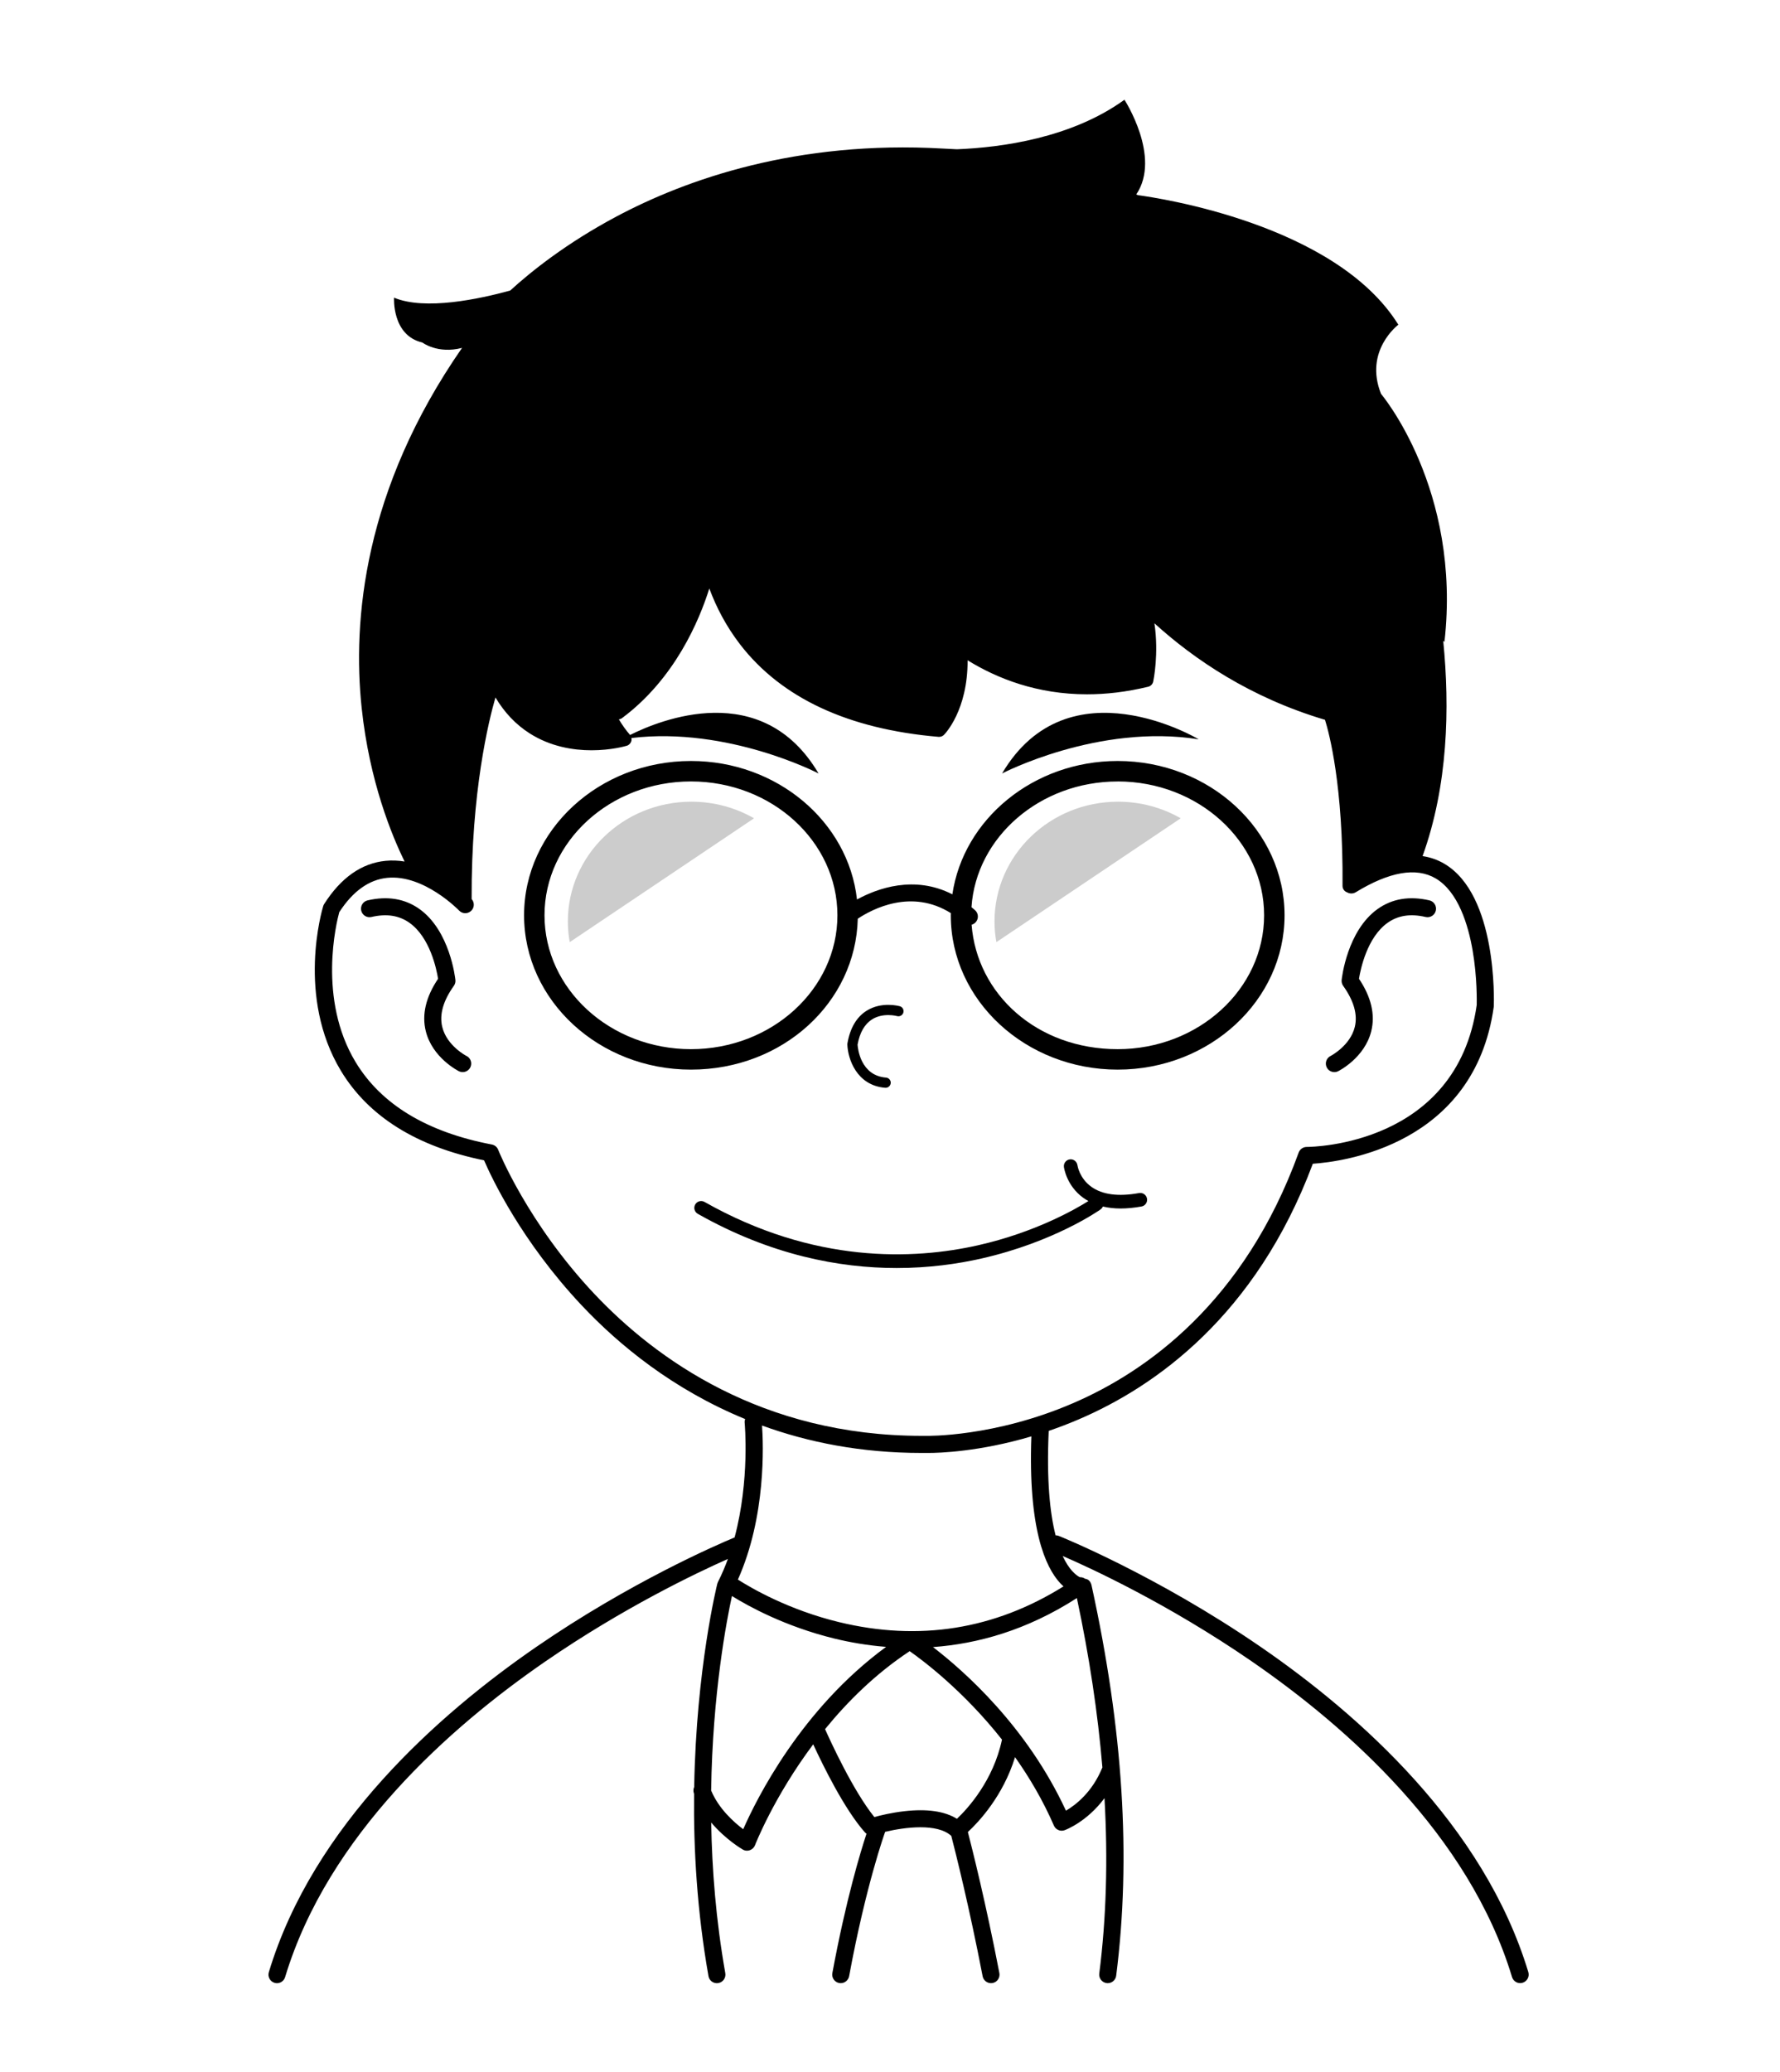
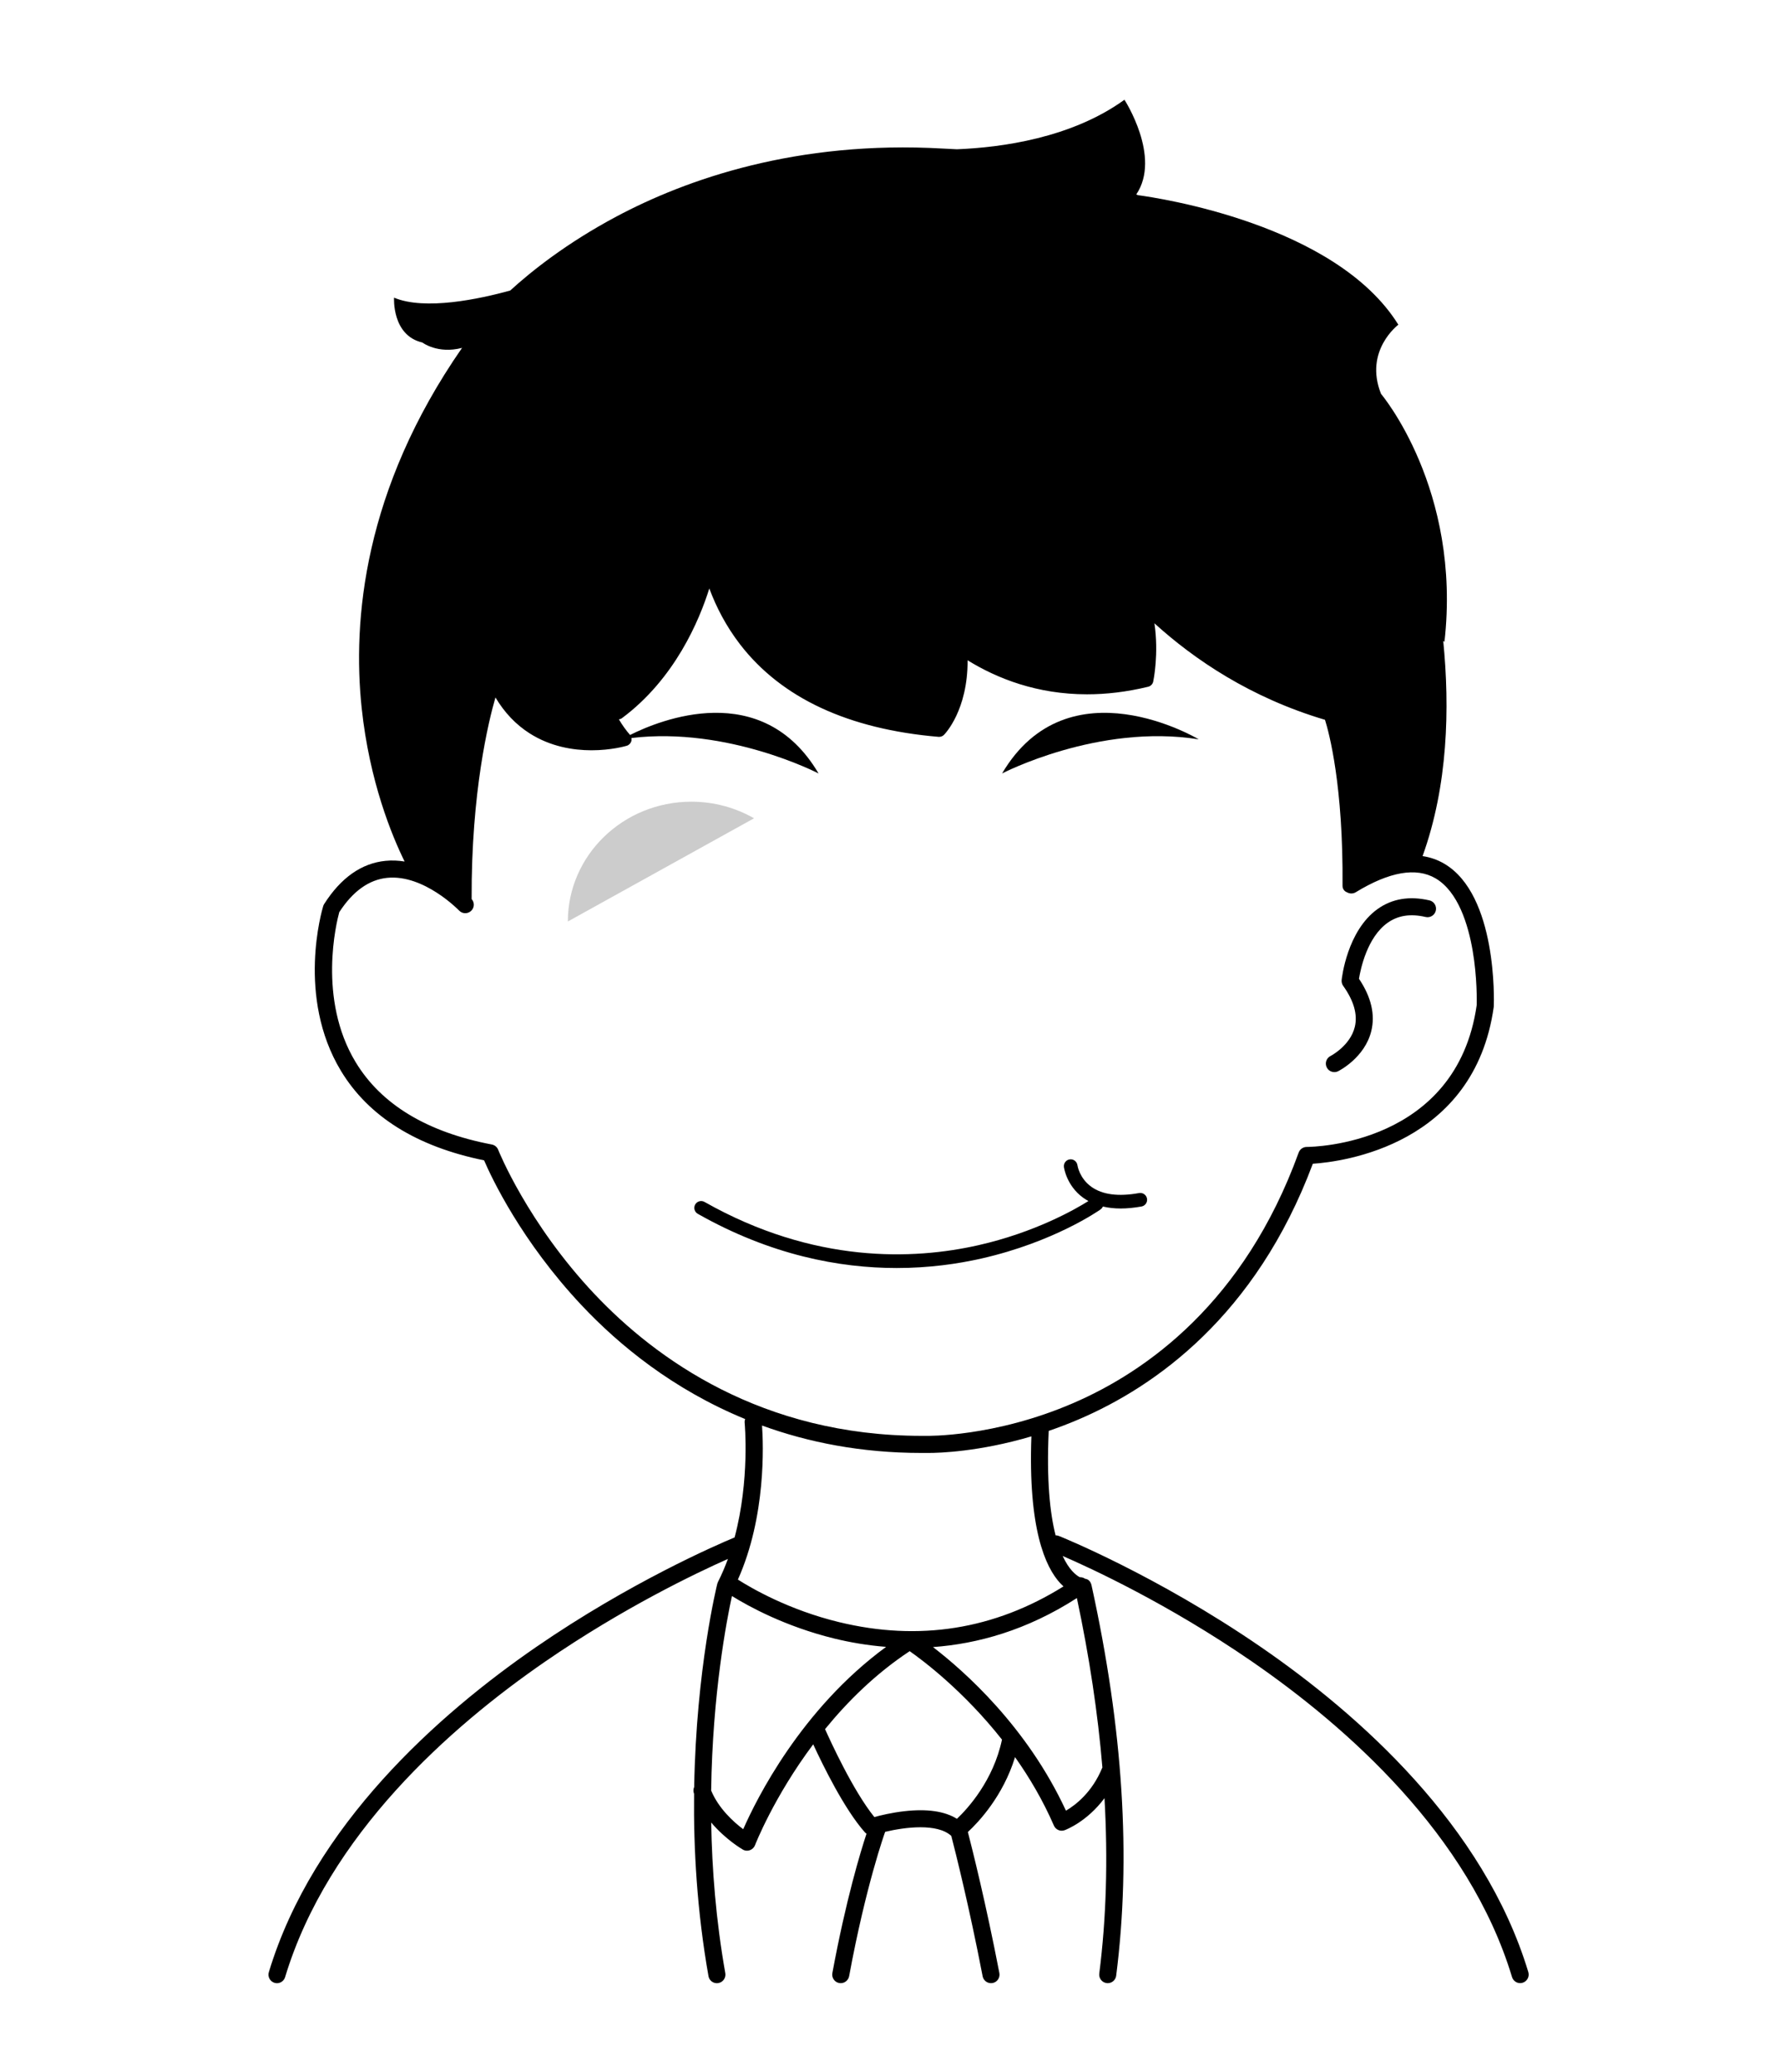
<svg xmlns="http://www.w3.org/2000/svg" width="104" height="121" viewBox="0 0 104 121" fill="none">
  <g clip-path="url(#clip0_436_15485)">
    <path d="M64.304 70.634C64.366 70.59 64.41 70.532 64.438 70.467C64.758 70.542 65.102 70.582 65.477 70.582C65.851 70.582 66.263 70.542 66.695 70.465C66.912 70.425 67.055 70.218 67.016 70.001C66.976 69.784 66.769 69.642 66.552 69.68C65.343 69.899 64.404 69.776 63.761 69.312C63.07 68.814 62.958 68.091 62.952 68.056C62.922 67.839 62.723 67.683 62.506 67.713C62.287 67.741 62.134 67.94 62.162 68.159C62.168 68.203 62.311 69.24 63.277 69.947C63.376 70.021 63.484 70.084 63.593 70.146C62.853 70.612 60.501 71.972 57.143 72.73C53.392 73.576 47.574 73.825 41.162 70.198C40.971 70.09 40.728 70.156 40.618 70.349C40.511 70.54 40.576 70.783 40.77 70.893C45.026 73.302 49.034 74.058 52.39 74.058C54.274 74.058 55.952 73.819 57.352 73.501C61.575 72.541 64.193 70.713 64.302 70.636L64.304 70.634Z" fill="black" />
-     <path d="M50.947 59.539C51.596 59.127 52.396 59.34 52.412 59.344C52.57 59.389 52.735 59.296 52.781 59.139C52.826 58.979 52.733 58.814 52.576 58.77C52.532 58.758 51.514 58.477 50.634 59.031C50.045 59.401 49.667 60.044 49.512 60.942C49.508 60.962 49.508 60.982 49.508 61.004C49.535 61.82 50.035 63.397 51.721 63.532C51.729 63.532 51.737 63.532 51.745 63.532C51.899 63.532 52.03 63.413 52.042 63.258C52.056 63.092 51.932 62.949 51.767 62.937C50.284 62.82 50.121 61.253 50.105 61.012C50.232 60.309 50.515 59.815 50.947 59.541V59.539Z" fill="black" />
    <path d="M77.96 62.616C78.035 62.616 78.111 62.599 78.183 62.565C78.246 62.533 79.734 61.774 80.118 60.227C80.357 59.262 80.118 58.232 79.401 57.165C79.495 56.59 79.877 54.748 81.07 53.898C81.681 53.464 82.407 53.351 83.293 53.556C83.562 53.62 83.829 53.45 83.891 53.184C83.952 52.915 83.785 52.648 83.518 52.586C82.354 52.317 81.334 52.487 80.49 53.09C78.706 54.364 78.4 57.121 78.388 57.237C78.376 57.358 78.408 57.48 78.477 57.577C79.103 58.453 79.332 59.262 79.156 59.98C78.888 61.078 77.753 61.669 77.739 61.675C77.494 61.798 77.394 62.097 77.518 62.342C77.605 62.517 77.781 62.616 77.964 62.616H77.96Z" fill="black" />
-     <path d="M27.257 61.675C27.245 61.669 26.108 61.08 25.84 59.98C25.664 59.262 25.891 58.453 26.518 57.577C26.588 57.478 26.622 57.356 26.608 57.237C26.596 57.12 26.29 54.362 24.506 53.09C23.66 52.487 22.642 52.317 21.477 52.586C21.211 52.648 21.044 52.915 21.105 53.184C21.167 53.45 21.434 53.62 21.703 53.556C22.588 53.351 23.315 53.464 23.926 53.898C25.121 54.748 25.503 56.59 25.595 57.165C24.878 58.232 24.637 59.262 24.878 60.227C25.262 61.774 26.75 62.533 26.813 62.565C26.885 62.6 26.96 62.616 27.034 62.616C27.215 62.616 27.39 62.517 27.478 62.342C27.602 62.097 27.504 61.798 27.259 61.673L27.257 61.675Z" fill="black" />
-     <path d="M50.117 53.657C50.973 53.088 53.251 51.885 55.556 53.331C55.556 53.373 55.552 53.414 55.552 53.458C55.552 58.428 59.926 62.471 65.302 62.471C70.677 62.471 75.053 58.428 75.053 53.458C75.053 48.489 70.679 44.445 65.302 44.445C60.374 44.445 56.291 47.842 55.644 52.234C53.422 51.095 51.26 51.885 50.071 52.534C49.569 47.997 45.41 44.445 40.371 44.445C34.996 44.445 30.62 48.489 30.62 53.458C30.62 58.428 34.994 62.471 40.371 62.471C45.749 62.471 50.001 58.535 50.117 53.659V53.657ZM65.302 45.64C70.02 45.64 73.858 49.148 73.858 53.458C73.858 57.769 70.02 61.276 65.302 61.276C60.583 61.276 57.079 58.063 56.768 54.008C56.858 53.984 56.942 53.936 57.007 53.862C57.191 53.657 57.175 53.343 56.969 53.16C56.9 53.098 56.83 53.042 56.761 52.984C57.031 48.895 60.756 45.642 65.299 45.642L65.302 45.64ZM40.371 61.276C35.653 61.276 31.814 57.77 31.814 53.458C31.814 49.146 35.653 45.64 40.371 45.64C45.09 45.64 48.928 49.148 48.928 53.458C48.928 57.769 45.09 61.276 40.371 61.276Z" fill="black" />
-     <path d="M33.178 53.819C33.178 54.231 33.216 54.633 33.288 55.025L44.056 47.792C42.983 47.177 41.731 46.823 40.393 46.823C36.409 46.823 33.178 49.955 33.178 53.819Z" fill="#CCCCCC" />
-     <path d="M68.985 47.792C67.912 47.177 66.659 46.823 65.321 46.823C61.338 46.823 58.106 49.955 58.106 53.819C58.106 54.231 58.144 54.633 58.216 55.025L68.985 47.792Z" fill="#CCCCCC" />
+     <path d="M33.178 53.819L44.056 47.792C42.983 47.177 41.731 46.823 40.393 46.823C36.409 46.823 33.178 49.955 33.178 53.819Z" fill="#CCCCCC" />
    <path d="M89.297 115.185C86.701 106.59 79.372 100.117 73.68 96.201C67.538 91.975 61.924 89.731 61.868 89.707C61.804 89.681 61.738 89.671 61.675 89.671C61.348 88.391 61.141 86.466 61.273 83.571C61.854 83.372 62.453 83.145 63.068 82.88C67.464 80.991 73.371 76.874 76.704 67.968C78.454 67.853 86.143 66.879 87.274 58.812C87.276 58.796 87.278 58.778 87.278 58.762C87.288 58.497 87.489 52.264 84.383 50.444C83.993 50.215 83.569 50.068 83.117 50C84.6 45.887 84.714 41.359 84.323 37.423L84.395 37.491C85.406 28.564 80.69 23.005 80.69 23.005C79.678 20.479 81.701 18.964 81.701 18.964C78.05 13.091 67.669 11.556 66.485 11.398C66.453 11.384 66.421 11.37 66.389 11.356C67.868 9.166 65.698 5.826 65.698 5.826C62.606 8.063 58.507 8.615 55.911 8.718C55.644 8.701 55.373 8.687 55.101 8.677C46.532 8.185 40.075 10.486 36.018 12.645C33.097 14.2 31.032 15.852 29.81 16.969C28.006 17.465 24.829 18.145 23.023 17.385C23.023 17.385 22.886 19.591 24.677 20.005C24.677 20.005 25.579 20.692 26.997 20.317C21.239 28.61 20.59 36.251 21.132 41.355C21.588 45.654 22.902 48.818 23.64 50.317C23.28 50.259 22.908 50.239 22.529 50.277C21.126 50.414 19.919 51.262 18.94 52.799C18.916 52.837 18.896 52.879 18.884 52.921C18.818 53.136 17.311 58.221 19.919 62.541C21.53 65.209 24.343 66.967 28.283 67.769C28.713 68.768 30.457 72.491 33.991 76.244C36.183 78.572 39.331 81.154 43.538 82.88C43.512 82.948 43.5 83.023 43.508 83.101C43.512 83.143 43.82 86.424 42.92 89.793C41.853 90.237 36.796 92.428 31.317 96.199C25.631 100.117 18.301 106.59 15.707 115.185C15.627 115.447 15.776 115.726 16.039 115.806C16.087 115.82 16.134 115.828 16.182 115.828C16.395 115.828 16.594 115.688 16.658 115.473C19.169 107.161 26.314 100.858 31.869 97.033C36.424 93.898 40.681 91.869 42.53 91.049C42.363 91.503 42.172 91.953 41.951 92.389C41.935 92.422 41.921 92.456 41.911 92.492C41.893 92.564 40.678 97.448 40.559 104.368C40.509 104.481 40.499 104.613 40.543 104.738C40.547 104.746 40.549 104.754 40.553 104.764C40.517 107.985 40.724 111.627 41.395 115.418C41.437 115.658 41.648 115.828 41.885 115.828C41.913 115.828 41.943 115.826 41.973 115.82C42.243 115.772 42.425 115.513 42.377 115.242C41.831 112.156 41.598 109.174 41.553 106.443C42.389 107.434 43.342 107.989 43.4 108.023C43.476 108.067 43.561 108.089 43.647 108.089C43.703 108.089 43.761 108.079 43.814 108.059C43.952 108.009 44.061 107.904 44.113 107.768C44.131 107.723 45.21 104.953 47.513 101.877C48.069 103.082 49.341 105.684 50.541 107.026C50.567 107.054 50.597 107.076 50.627 107.098C50.289 108.121 49.429 110.93 48.632 115.238C48.583 115.509 48.762 115.768 49.03 115.818C49.06 115.824 49.092 115.826 49.122 115.826C49.357 115.826 49.566 115.658 49.612 115.418C50.591 110.114 51.698 107.038 51.71 107.008C51.712 107.002 51.714 106.994 51.716 106.988C52.877 106.713 54.758 106.472 55.581 107.225C55.815 108.133 56.628 111.348 57.412 115.422C57.458 115.66 57.667 115.826 57.9 115.826C57.932 115.826 57.964 115.824 57.995 115.818C58.266 115.766 58.441 115.505 58.39 115.234C57.607 111.169 56.795 107.948 56.55 106.998C57.179 106.417 58.603 104.906 59.306 102.626C60.144 103.809 60.934 105.144 61.577 106.624C61.683 106.865 61.957 106.984 62.204 106.892C62.27 106.869 63.506 106.401 64.532 105.021C64.737 108.619 64.637 112.041 64.227 115.264C64.193 115.537 64.384 115.786 64.657 115.822C64.679 115.824 64.699 115.826 64.721 115.826C64.968 115.826 65.183 115.643 65.215 115.392C66.094 108.487 65.625 101.031 63.777 92.596C63.731 92.383 63.6 92.229 63.399 92.207C63.307 92.142 63.198 92.112 63.086 92.116C62.843 91.984 62.451 91.662 62.089 90.877C63.672 91.562 68.229 93.653 73.132 97.029C78.685 100.854 85.832 107.157 88.343 115.469C88.409 115.684 88.606 115.824 88.819 115.824C88.867 115.824 88.914 115.816 88.962 115.802C89.225 115.722 89.374 115.445 89.295 115.181L89.297 115.185ZM34.746 75.591C30.822 71.434 29.123 67.196 29.107 67.152C29.046 66.993 28.904 66.877 28.737 66.845C24.952 66.124 22.274 64.506 20.779 62.035C18.546 58.344 19.664 53.852 19.822 53.275C20.618 52.049 21.56 51.376 22.625 51.27C24.767 51.055 26.806 53.162 26.826 53.182C27.015 53.381 27.329 53.387 27.529 53.197C27.724 53.012 27.734 52.708 27.556 52.509C27.529 46.239 28.554 42.088 28.948 40.734C29.474 41.618 30.143 42.323 30.953 42.837C32.177 43.613 33.501 43.82 34.56 43.82C35.711 43.82 36.551 43.577 36.617 43.557C36.746 43.52 36.848 43.416 36.886 43.287C36.904 43.227 36.904 43.163 36.894 43.104C42.55 42.427 47.826 45.174 47.826 45.174C44.537 39.592 38.536 42.06 36.812 42.926C36.808 42.922 36.806 42.918 36.804 42.914C36.561 42.636 36.348 42.333 36.159 42.013C36.223 42.003 36.285 41.985 36.34 41.943C39.432 39.645 40.862 36.225 41.443 34.369C41.849 35.462 42.425 36.575 43.239 37.633C45.658 40.77 49.562 42.588 54.84 43.036C54.852 43.036 54.862 43.036 54.874 43.036C54.979 43.036 55.081 42.994 55.154 42.918C55.216 42.857 56.546 41.481 56.534 38.564C58.266 39.633 60.602 40.551 63.512 40.551C64.619 40.551 65.812 40.418 67.084 40.109C67.233 40.073 67.347 39.956 67.379 39.807C67.395 39.731 67.713 38.198 67.45 36.404C69.784 38.523 73.069 40.75 77.415 42.04C77.652 42.791 78.488 45.883 78.44 51.74C78.44 51.917 78.554 52.067 78.713 52.12C78.864 52.204 79.053 52.208 79.213 52.111C81.176 50.912 82.745 50.639 83.875 51.3C85.197 52.073 85.781 54.014 86.04 55.507C86.312 57.078 86.284 58.499 86.28 58.698C85.114 66.873 76.704 66.985 76.346 66.987C76.137 66.987 75.95 67.118 75.878 67.315C72.696 76.081 66.963 80.111 62.71 81.946C58.085 83.945 54.157 83.862 54.099 83.86C54.02 83.86 53.94 83.86 53.86 83.86C44.523 83.86 38.315 79.37 34.744 75.587L34.746 75.591ZM53.844 84.859C53.926 84.859 54.01 84.859 54.093 84.859C54.109 84.859 54.163 84.859 54.249 84.859C54.868 84.859 57.213 84.793 60.261 83.891C60.066 89.263 61.066 91.523 61.953 92.474C62.015 92.54 62.077 92.6 62.137 92.653C58.103 95.172 53.693 95.875 49.017 94.738C46.088 94.027 43.916 92.767 43.113 92.255C44.768 88.56 44.601 84.337 44.523 83.258C47.217 84.238 50.313 84.859 53.842 84.859H53.844ZM43.424 106.835C42.874 106.423 41.99 105.634 41.55 104.575C41.63 98.909 42.462 94.605 42.765 93.215C43.737 93.818 45.875 94.995 48.744 95.698C49.646 95.918 50.665 96.098 51.772 96.185C46.799 99.825 44.191 105.089 43.424 106.835ZM55.913 106.229C55.198 105.782 54.165 105.632 52.831 105.784C52.1 105.867 51.453 106.024 51.085 106.124C49.845 104.591 48.509 101.67 48.206 100.989C49.516 99.381 51.157 97.752 53.15 96.436C53.926 96.98 56.301 98.76 58.543 101.601C58.037 103.996 56.542 105.63 55.913 106.225V106.229ZM64.408 103.235C64.408 103.235 64.402 103.245 64.4 103.249C63.807 104.69 62.831 105.429 62.28 105.752C60.01 100.844 56.333 97.595 54.511 96.197C57.1 96.01 59.988 95.222 62.919 93.334C63.646 96.753 64.145 100.06 64.41 103.233L64.408 103.235Z" fill="black" />
    <path d="M70.038 43.181C70.038 43.181 62.419 38.61 58.548 45.174C58.548 45.174 64.175 42.243 70.038 43.181Z" fill="black" />
  </g>
  <defs>
    <clipPath id="clip0_436_15485">
      <rect width="73.632" height="110" fill="white" transform="translate(15.684 5.826)" />
    </clipPath>
  </defs>
</svg>